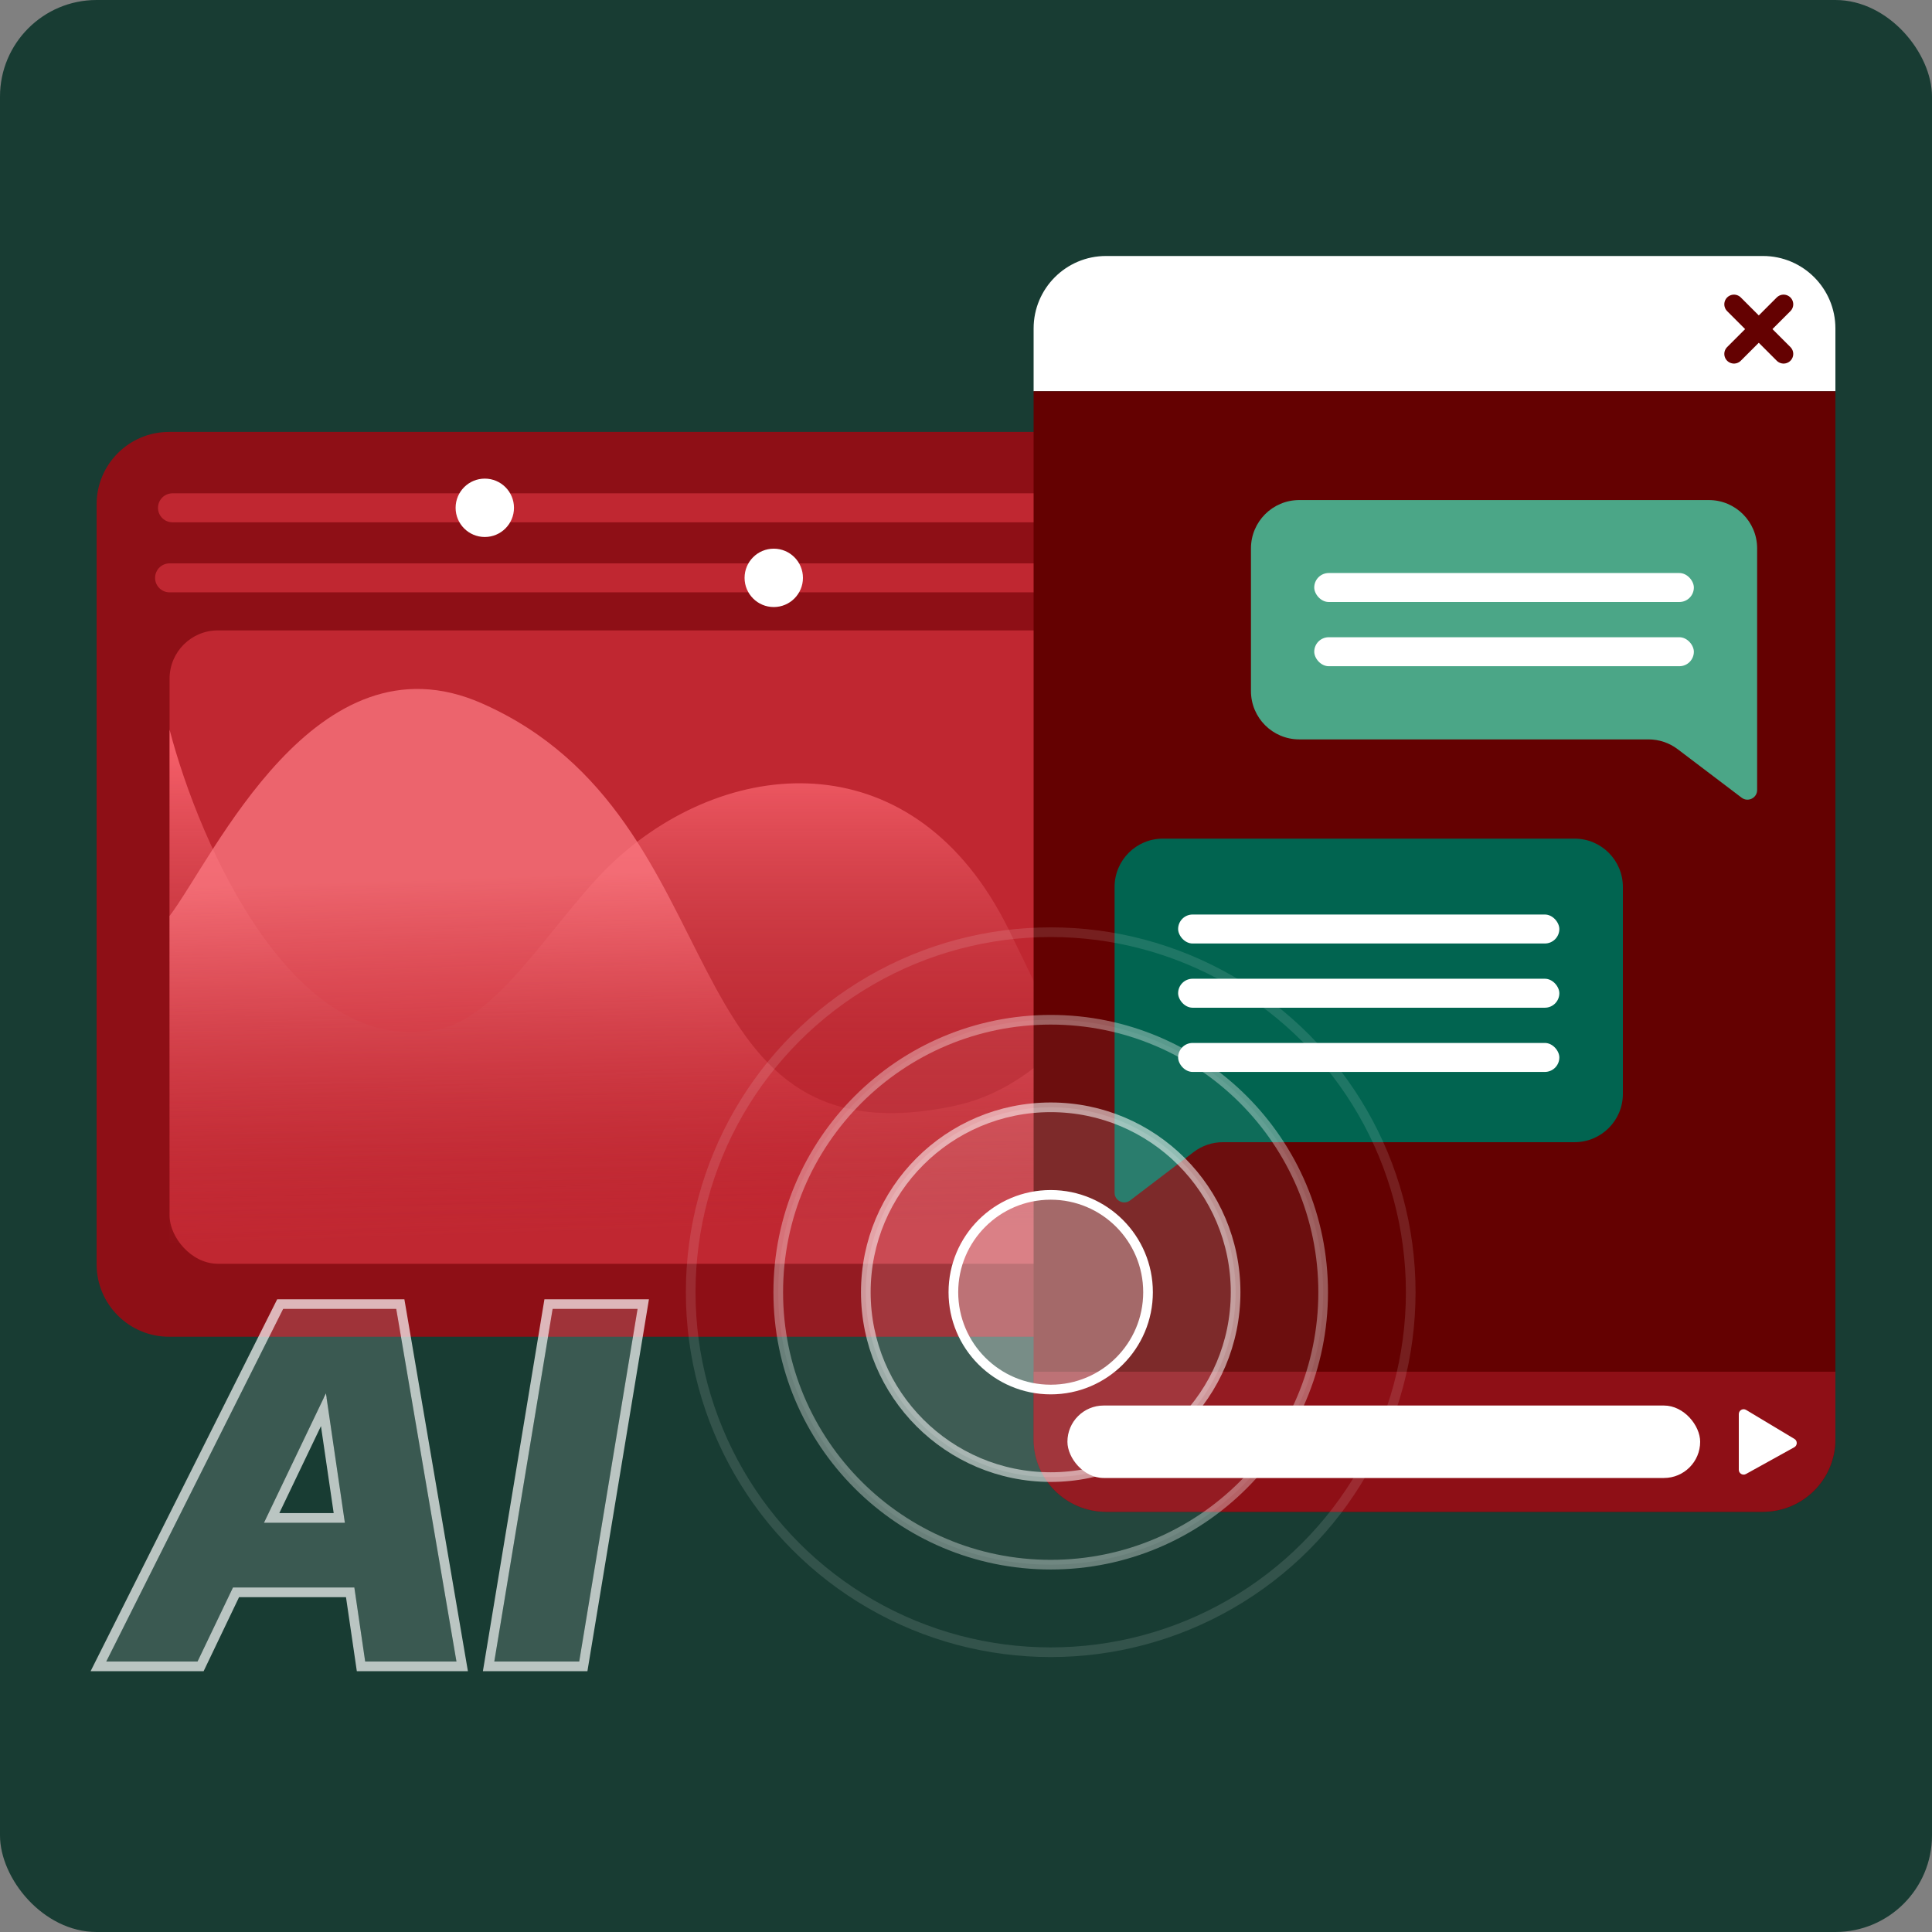
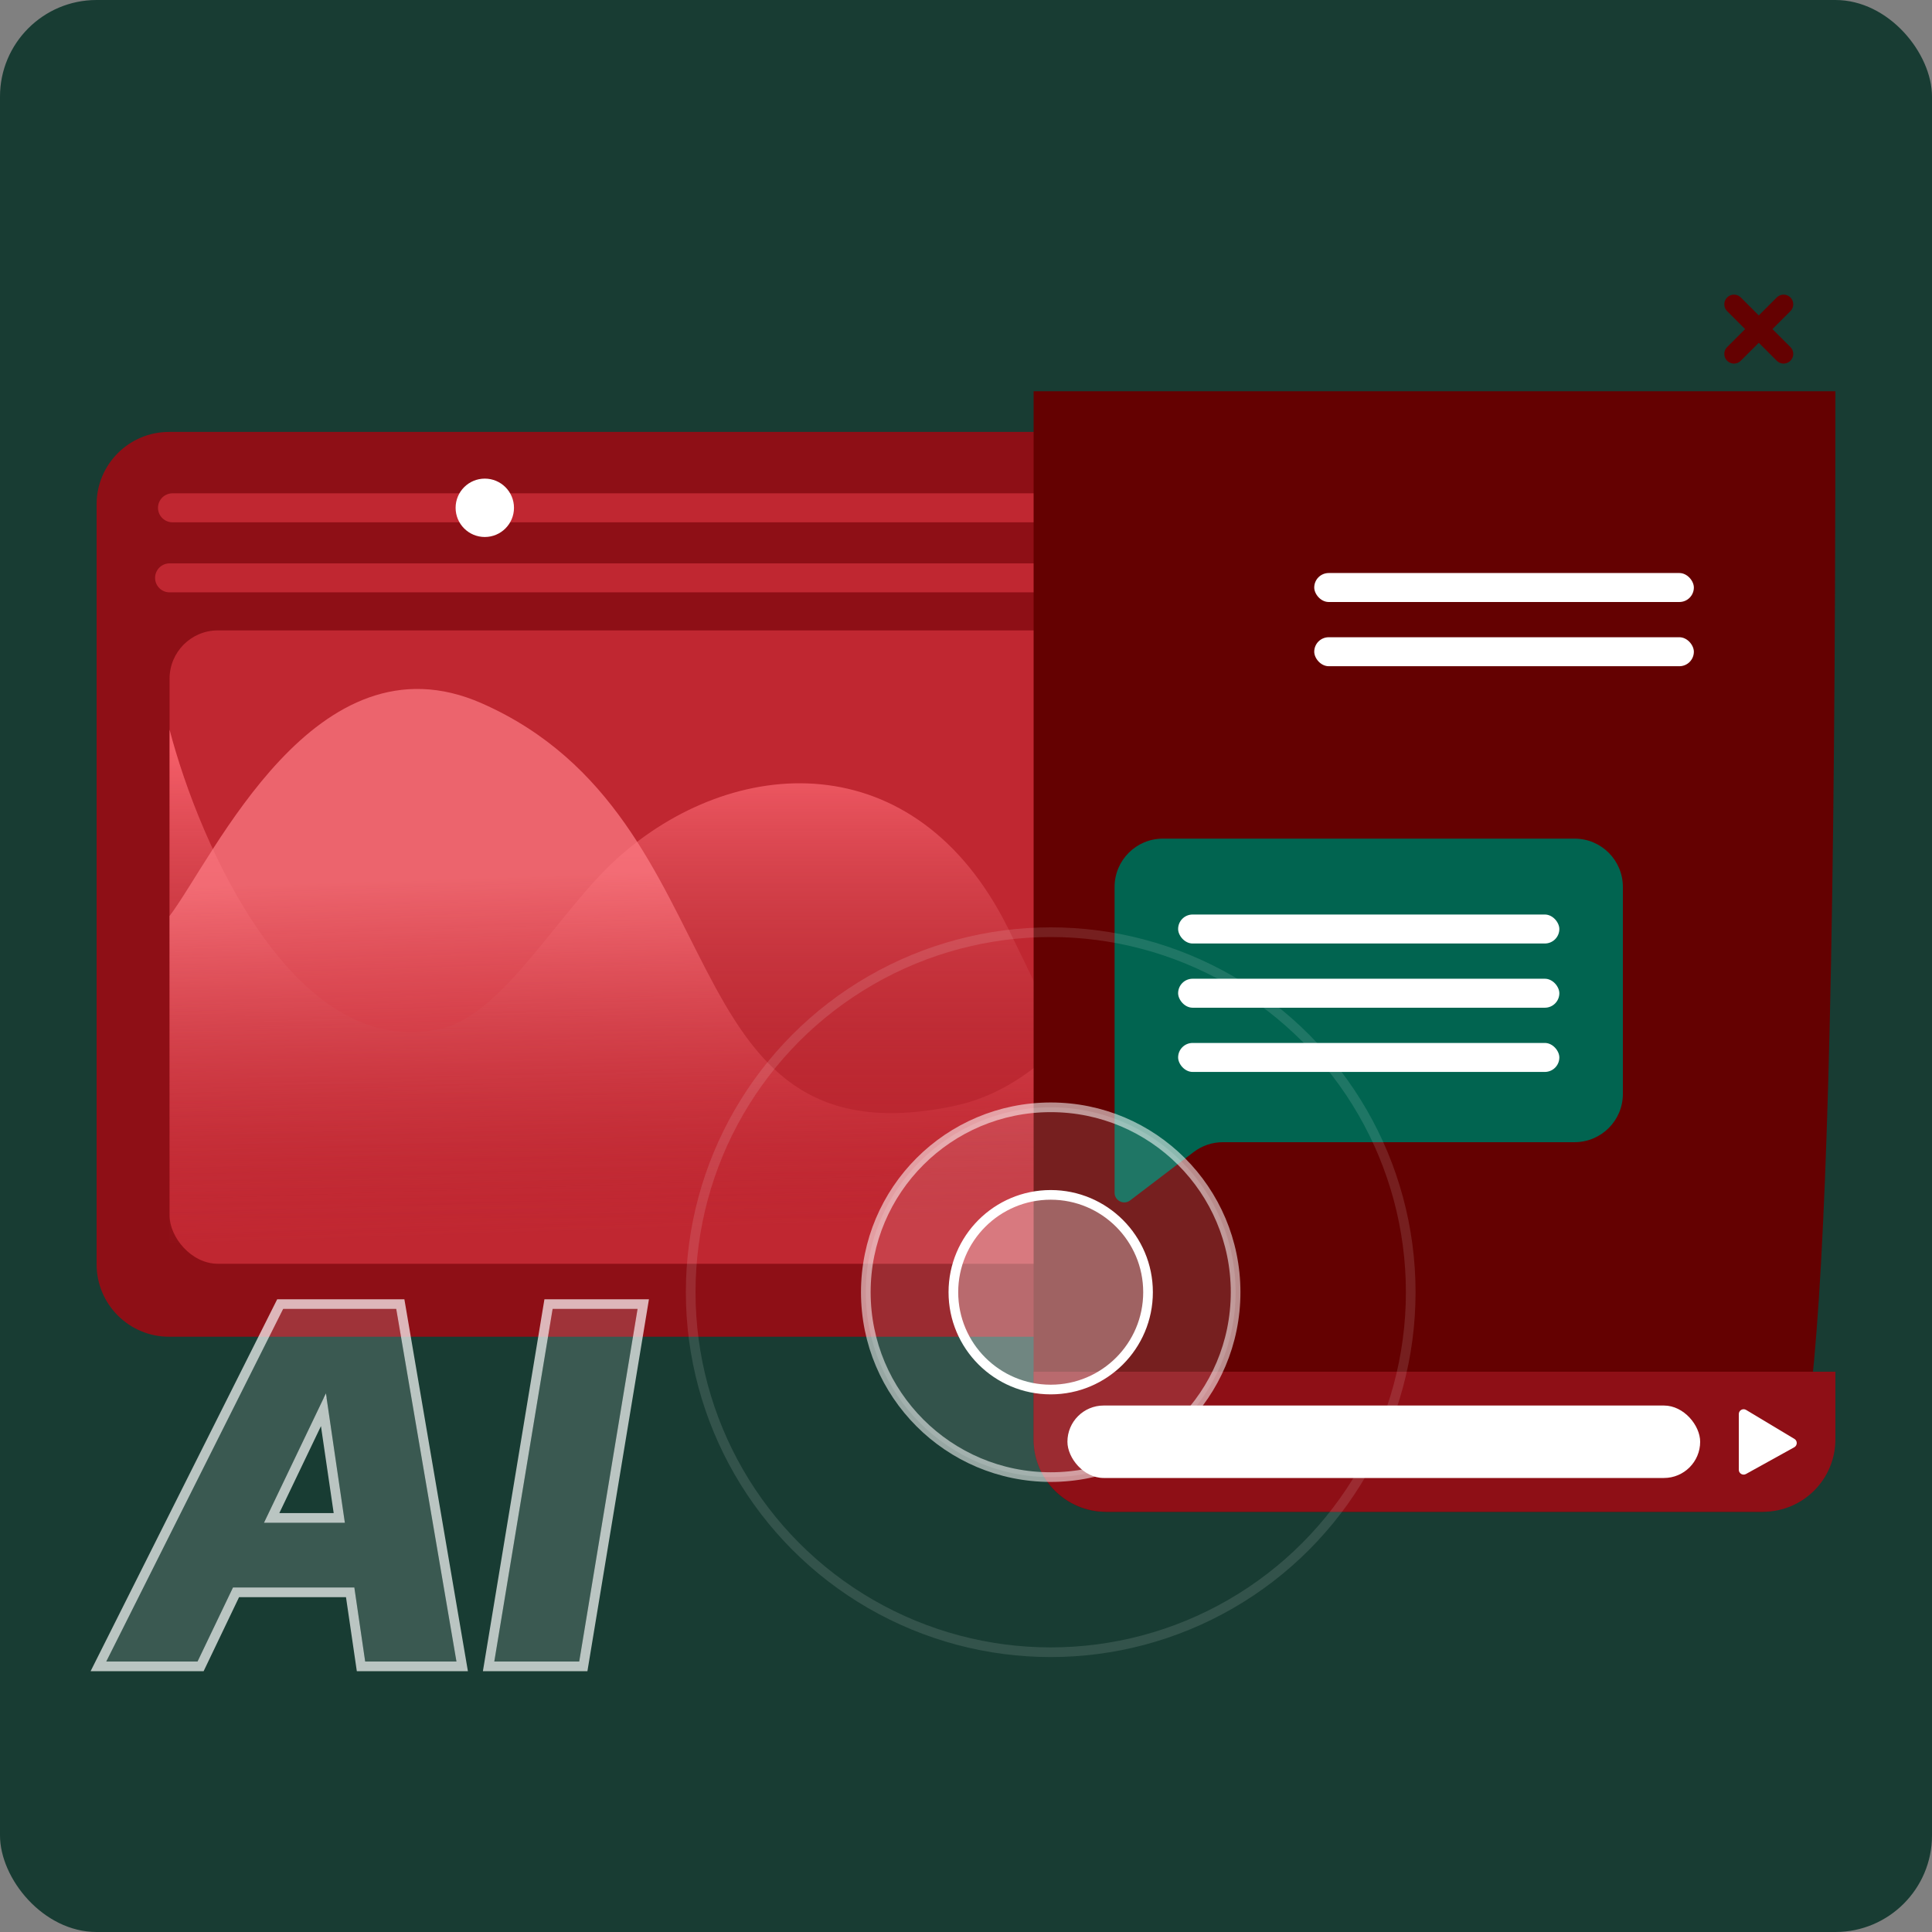
<svg xmlns="http://www.w3.org/2000/svg" width="400" height="400" viewBox="0 0 400 400" fill="none">
  <rect x="0" y="0" width="400" height="400" fill="#808080" stroke="none" />
  <rect width="400" height="400" rx="20" fill="#183C33" />
  <path d="M20 104.424C20 96.139 26.716 89.424 35 89.424H259.411C267.695 89.424 274.411 96.14 274.411 104.424V261.757C274.411 270.041 267.695 276.757 259.411 276.757H35C26.716 276.757 20 270.041 20 261.757V104.424Z" fill="#8E0F16" />
  <rect x="35.108" y="130.517" width="224.196" height="131.133" rx="10" fill="#C02731" />
  <path opacity="0.85" d="M91.637 212.891C61.241 220.368 41.286 174.787 35.108 151.062V261.65H257.49V243.839C234.934 255.391 227.941 231.021 208.749 192.263C189.557 153.504 151.61 156.187 127.715 177.783C115.73 188.616 104.329 209.769 91.637 212.891Z" fill="url(#paint0_linear_499_1159)" />
  <path d="M99.768 145.623C65.323 130.421 44.214 177.644 35.108 189.644V261.649H257.49V141.943C244.702 173.385 230.177 222.208 197.362 229.017C137.167 241.507 153.853 169.493 99.768 145.623Z" fill="url(#paint1_linear_499_1159)" />
  <path d="M35.712 105.136H258.699" stroke="#C02731" stroke-width="6" stroke-linecap="round" />
  <path d="M35.108 119.639H258.095" stroke="#C02731" stroke-width="6" stroke-linecap="round" />
  <circle cx="100.372" cy="105.136" r="6.043" fill="white" />
-   <circle cx="160.198" cy="119.639" r="6.043" fill="white" />
-   <path d="M214 68C214 59.716 220.716 53 229 53H365C373.284 53 380 59.716 380 68V81H214V68Z" fill="white" />
  <path d="M369.273 63L359 73.273" stroke="#640101" stroke-width="4" stroke-linecap="round" />
  <path d="M359 63L369.273 73.273" stroke="#640101" stroke-width="4" stroke-linecap="round" />
-   <path d="M214 81H380V298C380 306.284 373.284 313 365 313H229C220.716 313 214 306.284 214 298V81Z" fill="#640101" />
+   <path d="M214 81H380C380 306.284 373.284 313 365 313H229C220.716 313 214 306.284 214 298V81Z" fill="#640101" />
  <path d="M214 284H380V298C380 306.284 373.284 313 365 313H229C220.716 313 214 306.284 214 298V284Z" fill="#8E0F16" />
  <rect x="221" y="291" width="131" height="15" rx="7.5" fill="white" />
-   <path d="M259 113.531C259 108.008 263.477 103.531 269 103.531H353.796C359.318 103.531 363.796 108.008 363.796 113.531V153.084V163.56C363.796 165.213 361.904 166.153 360.587 165.154L347.35 155.116C345.611 153.798 343.489 153.084 341.308 153.084H269C263.477 153.084 259 148.607 259 143.084V113.531Z" fill="#4BA687" />
  <rect x="272.099" y="131.934" width="78.597" height="6" rx="3" fill="white" />
  <rect x="272.099" y="118.639" width="78.597" height="6" rx="3" fill="white" />
  <path d="M230.763 183.63C230.763 178.107 235.241 173.63 240.763 173.63H326C331.523 173.63 336 178.107 336 183.63V226.477C336 232 331.523 236.477 326 236.477H253.188C251 236.477 248.872 237.195 247.131 238.52L233.975 248.536C232.658 249.538 230.763 248.599 230.763 246.944V236.477V183.63Z" fill="#016450" />
  <rect x="243.918" y="202.637" width="78.927" height="6" rx="3" fill="white" />
  <rect x="243.918" y="215.932" width="78.927" height="6" rx="3" fill="white" />
  <rect x="243.918" y="189.342" width="78.927" height="6" rx="3" fill="white" />
  <path d="M371.483 299.64L361.484 305.178C360.818 305.547 360 305.065 360 304.303V298.5V292.766C360 291.989 360.848 291.509 361.514 291.909L371.513 297.908C372.174 298.304 372.157 299.267 371.483 299.64Z" fill="white" />
-   <circle opacity="0.35" cx="217.538" cy="267.538" r="56.409" fill="white" fill-opacity="0.15" stroke="white" stroke-width="2" />
  <circle opacity="0.12" cx="217.538" cy="267.538" r="74.538" stroke="white" stroke-width="2" />
  <circle opacity="0.55" cx="217.538" cy="267.537" r="38.28" fill="white" fill-opacity="0.22" stroke="white" stroke-width="2" />
  <circle cx="217.538" cy="267.537" r="20.151" fill="white" fill-opacity="0.3" stroke="white" stroke-width="2" />
  <path d="M40.899 344H22L58.625 271H82.035L94.504 344H75.606L67.613 289.393H67.044L40.899 344ZM43.172 315.271H82.675L80.401 328.673H40.899L43.172 315.271Z" fill="white" fill-opacity="0.15" />
  <path d="M132 271L119.922 344H102.337L114.416 271H132Z" fill="white" fill-opacity="0.15" />
  <path d="M40.899 345H41.529L41.801 344.432L48.867 329.673H72.498L74.616 344.145L74.741 345H75.606H94.504H95.69L95.49 343.832L83.021 270.832L82.879 270H82.035H58.625H58.008L57.731 270.552L21.106 343.552L20.38 345H22H40.899ZM66.965 291.874L70.243 314.271H56.242L66.965 291.874ZM132.987 271.163L133.179 270H132H114.416H113.567L113.429 270.837L101.351 343.837L101.158 345H102.337H119.922H120.77L120.908 344.163L132.987 271.163Z" stroke="white" stroke-opacity="0.7" stroke-width="2" />
  <defs>
    <linearGradient id="paint0_linear_499_1159" x1="146.299" y1="154.99" x2="146.299" y2="253.794" gradientUnits="userSpaceOnUse">
      <stop stop-color="#FF6973" />
      <stop offset="1" stop-color="#8E0F16" stop-opacity="0" />
    </linearGradient>
    <linearGradient id="paint1_linear_499_1159" x1="147.81" y1="180.069" x2="150.225" y2="254.398" gradientUnits="userSpaceOnUse">
      <stop stop-color="#FF7E86" stop-opacity="0.7" />
      <stop offset="1" stop-color="#E33D48" stop-opacity="0" />
    </linearGradient>
  </defs>
</svg>